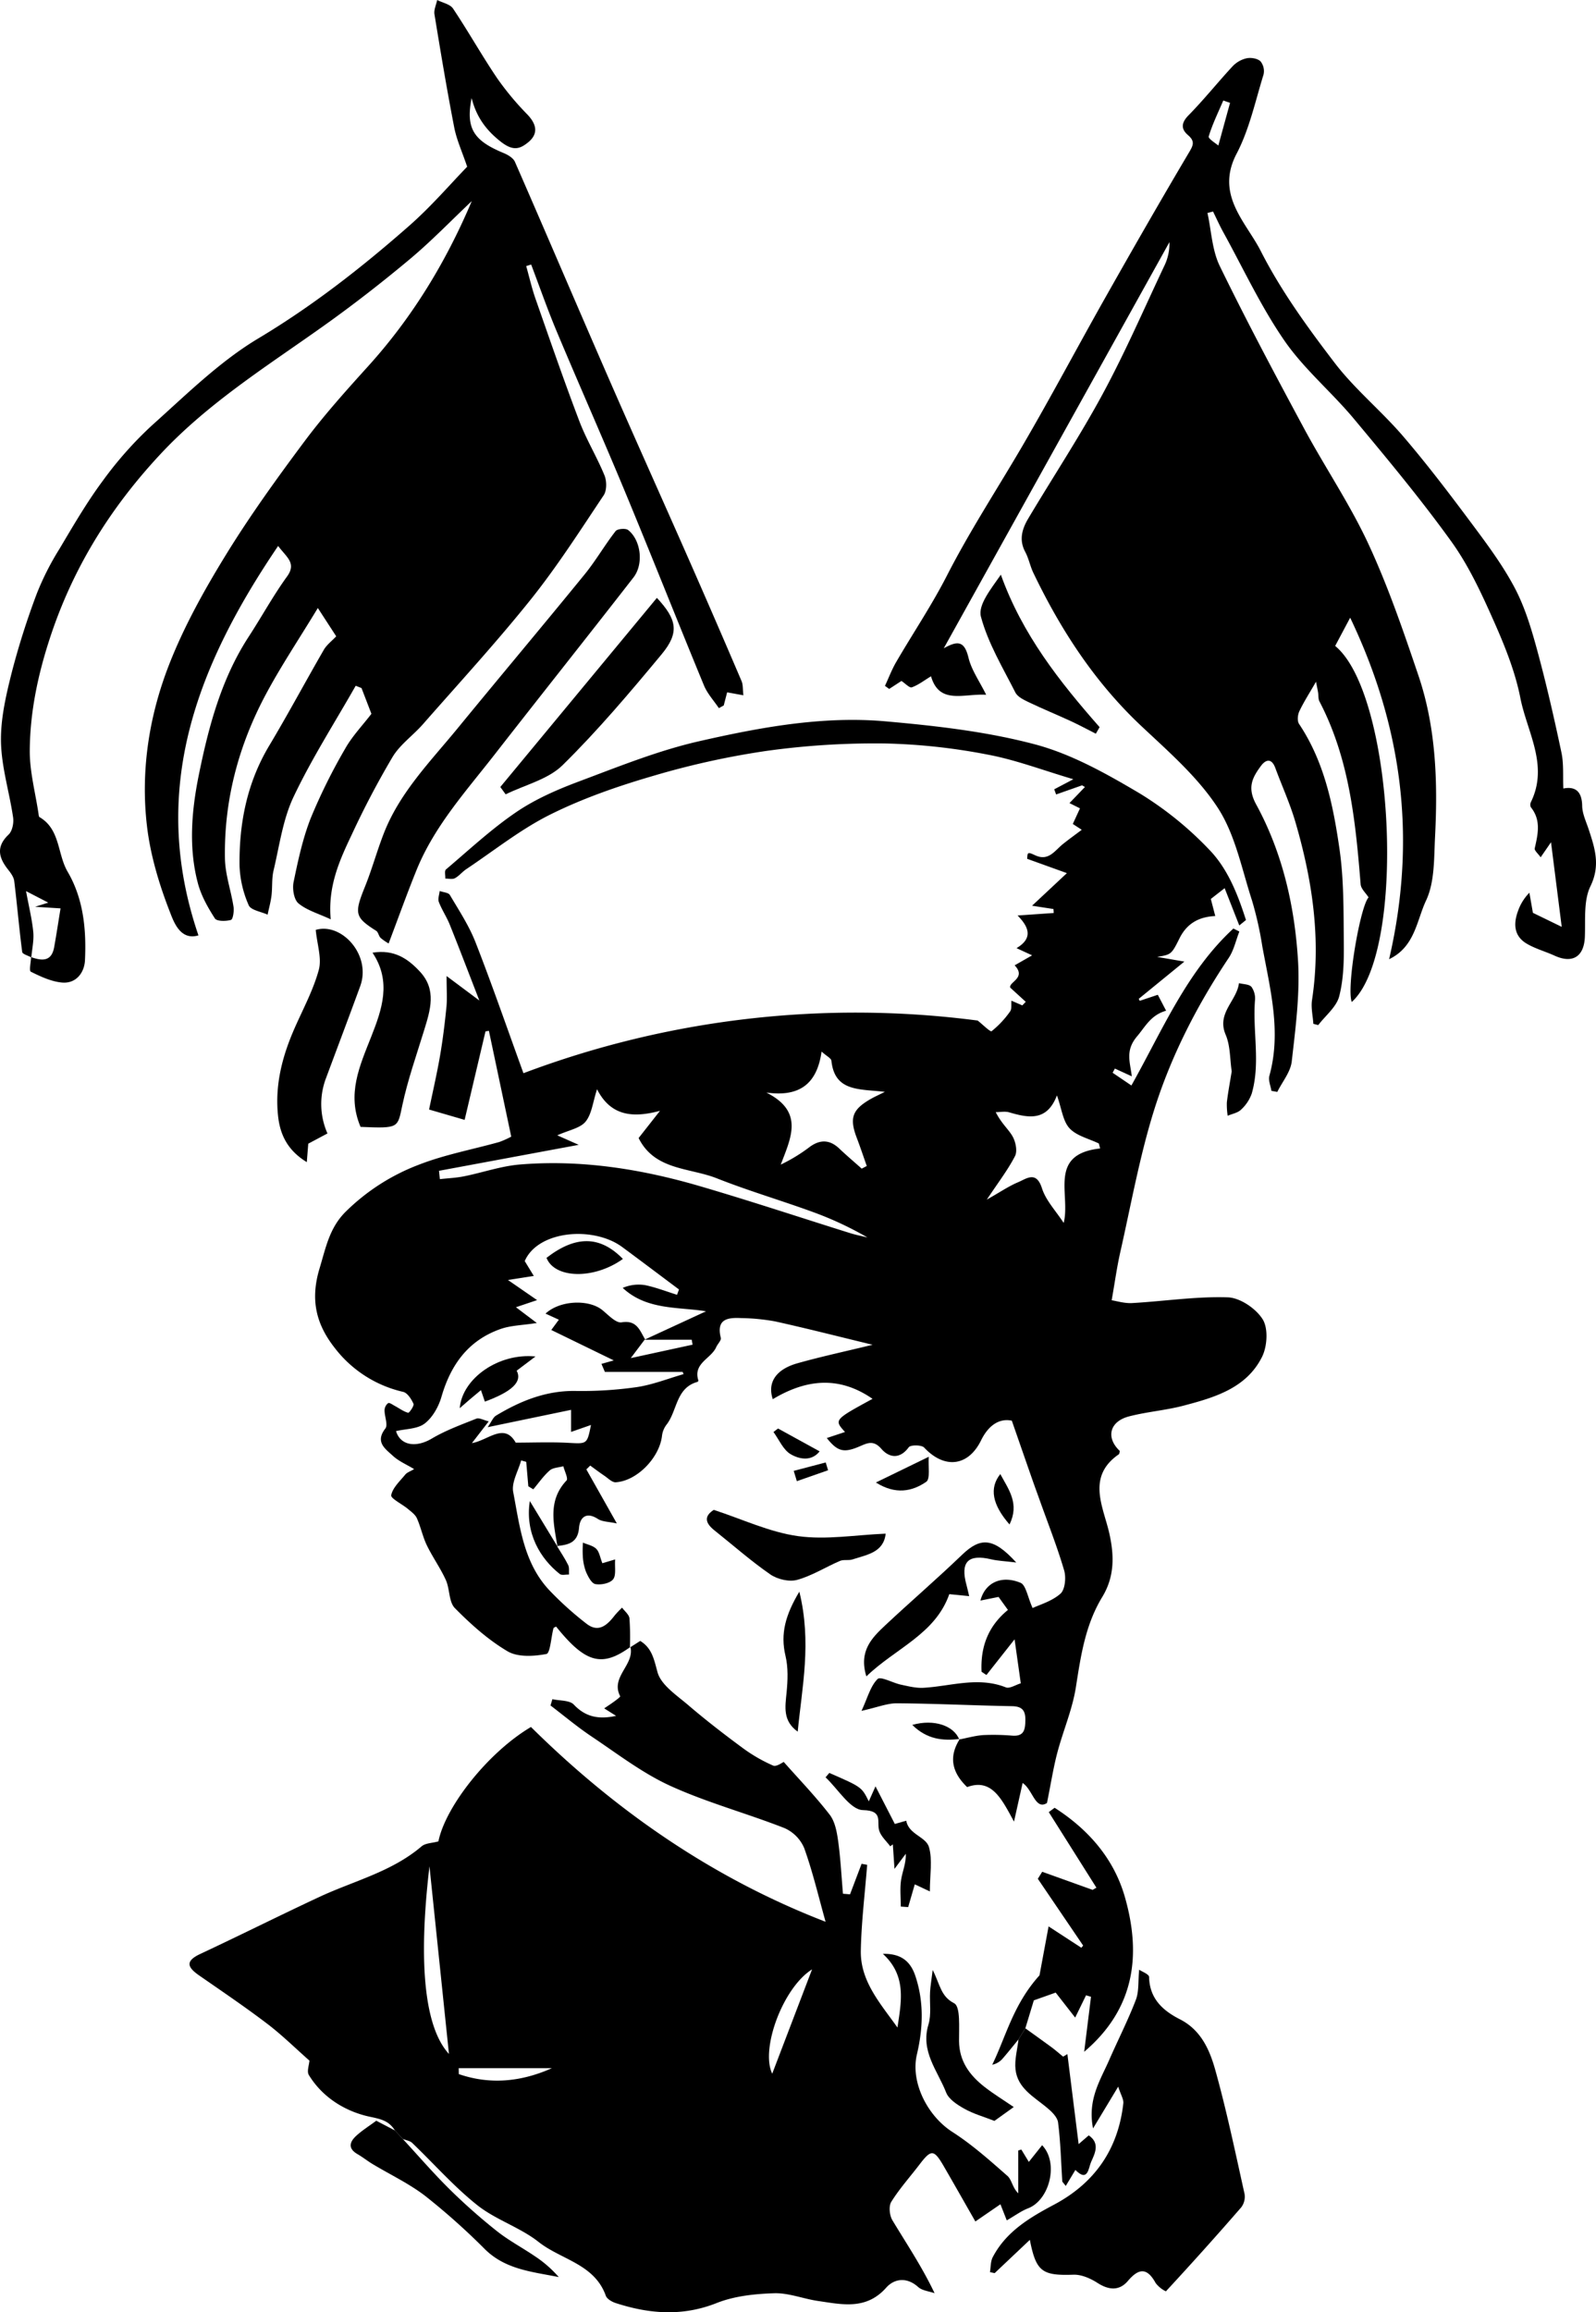
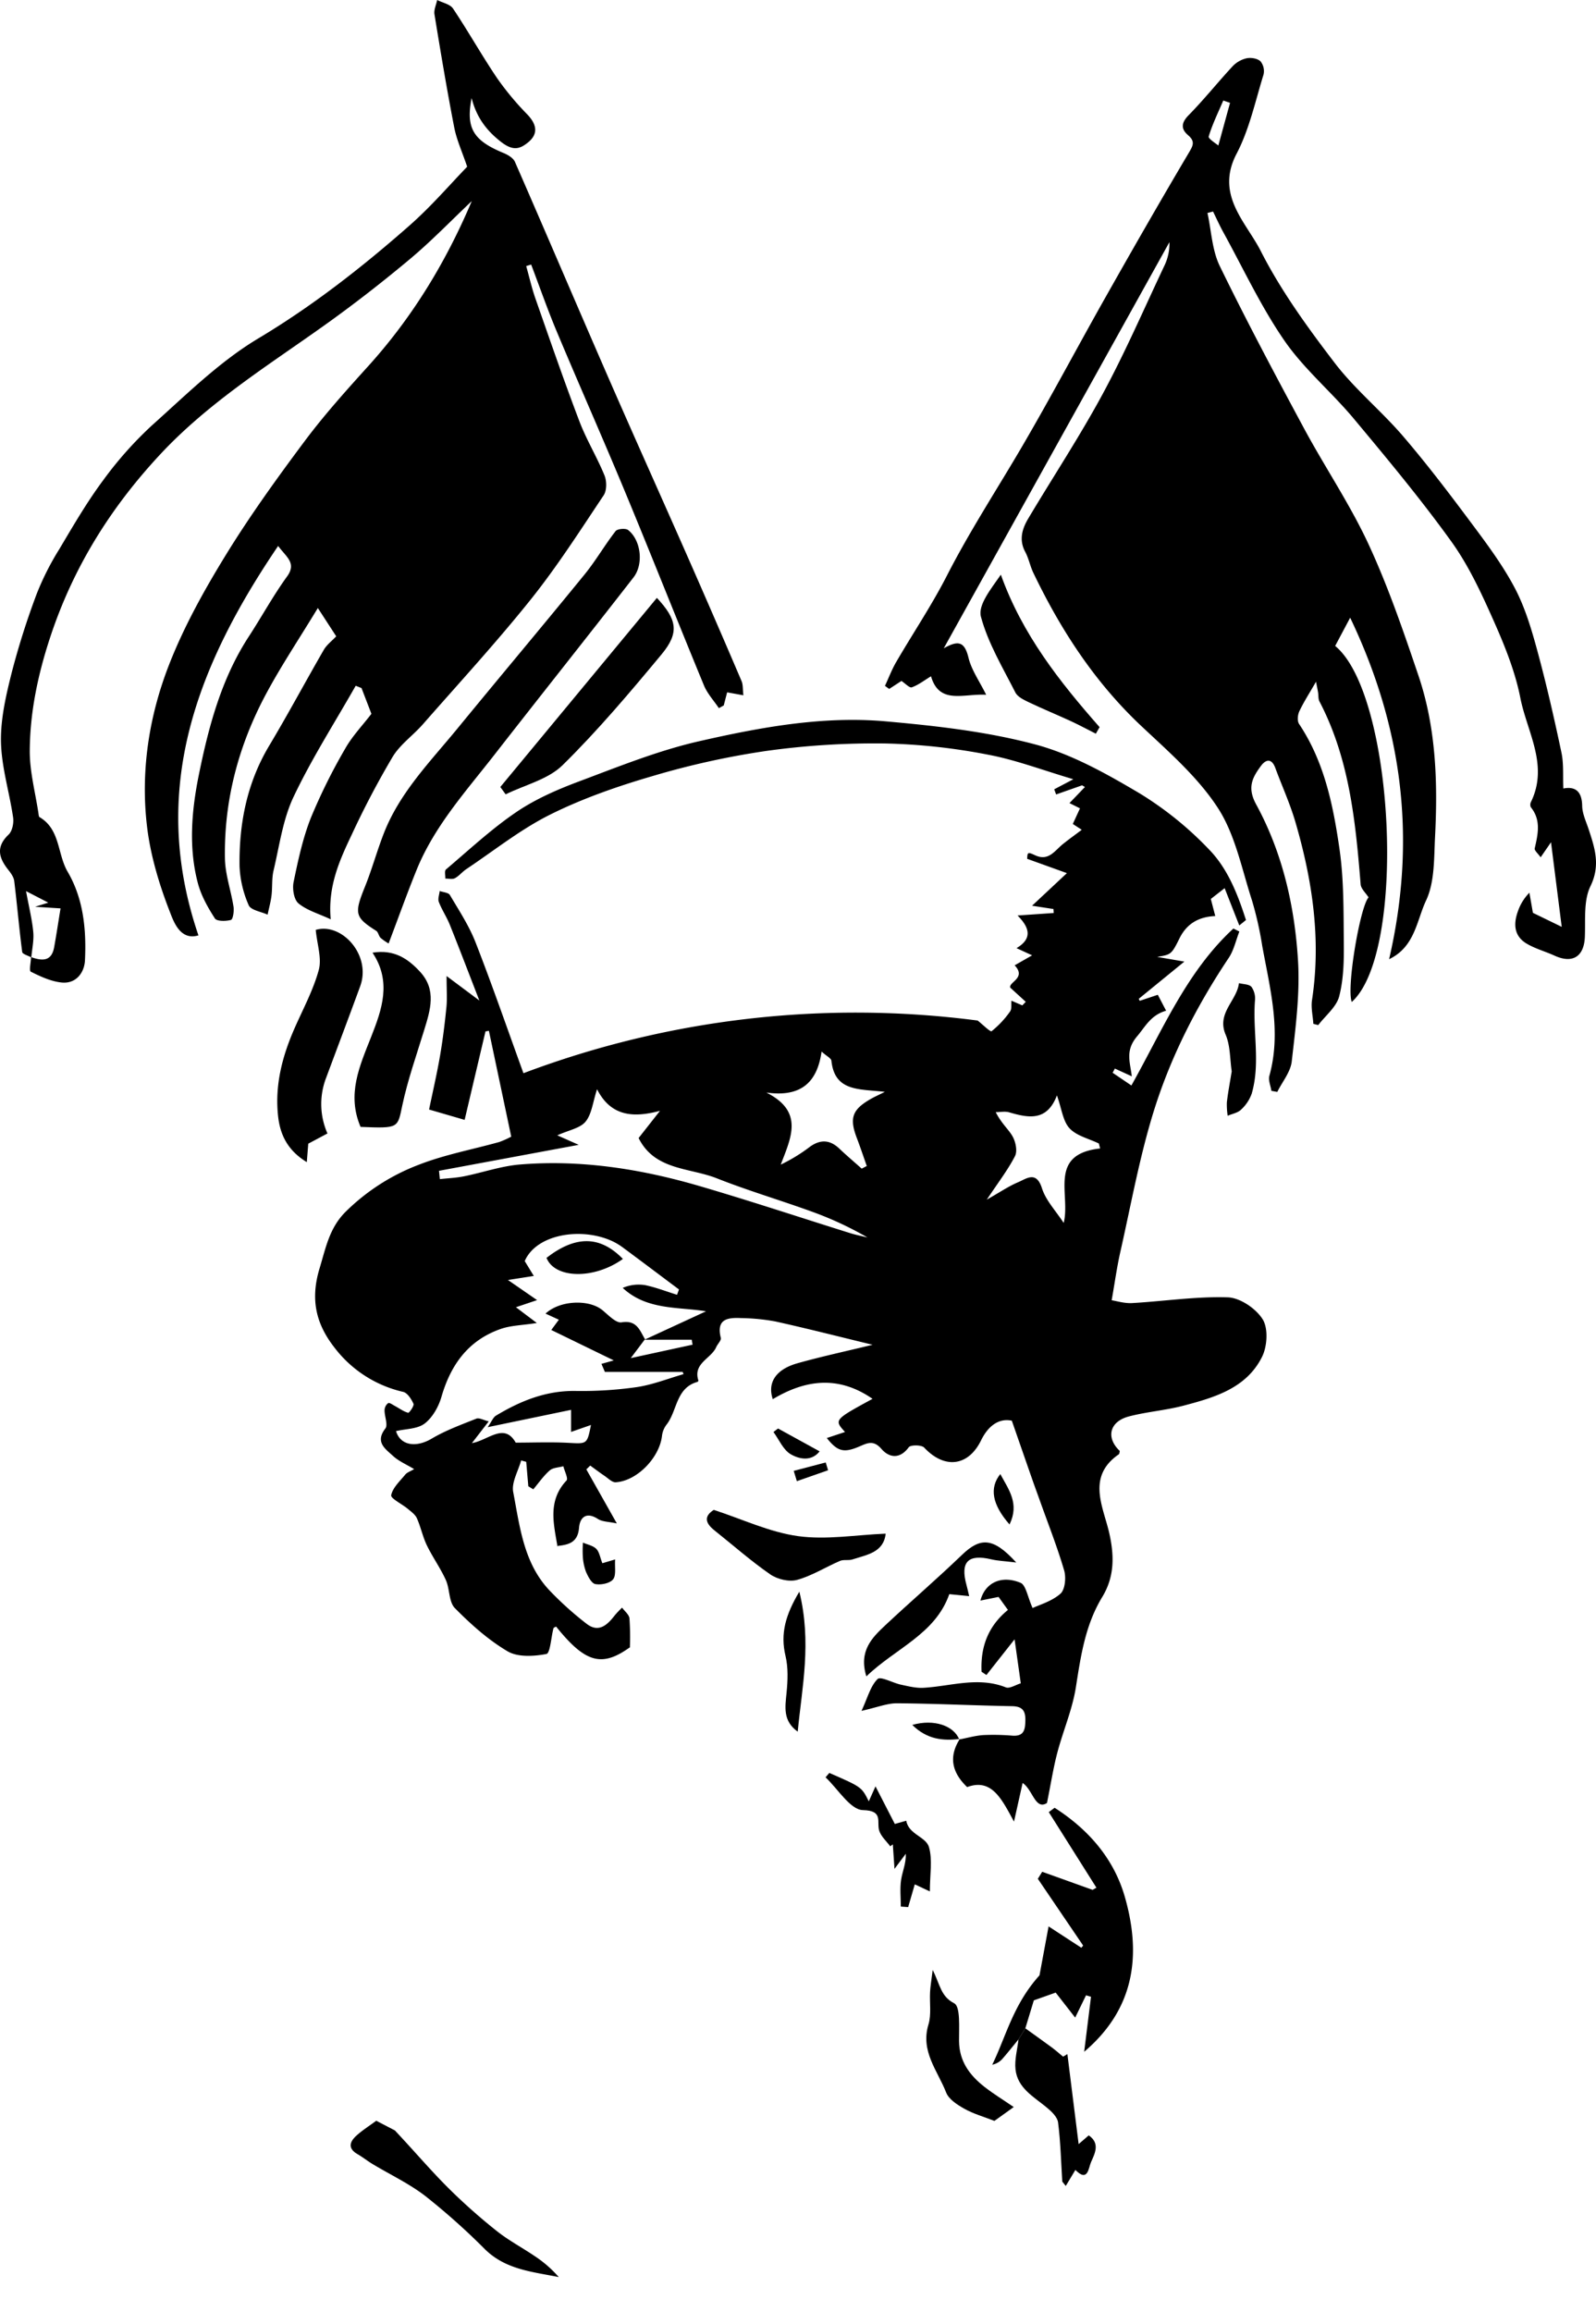
<svg xmlns="http://www.w3.org/2000/svg" id="Layer_1" data-name="Layer 1" viewBox="0 0 640.394 927.392">
  <g>
    <path d="M372.744,632.203c3.223-.617,6.425-1.556,9.675-1.768a91.711,91.711,0,0,1,11.717.241c4.556.287,5.041-2.35,5.123-6.014.09-3.983-1.14-5.743-5.388-5.82-15.36-.278-30.713-1.041-46.072-1.159-3.96-.03-7.934,1.627-14.291,3.04,2.497-5.343,3.602-9.952,6.467-12.771,1.201-1.182,6.101,1.569,9.376,2.268,2.973.635,6.052,1.424,9.034,1.253,11.001-.629,21.915-4.588,33.041-.173,1.522.604,3.924-1.011,5.998-1.622-.839-5.949-1.588-11.258-2.489-17.646-4.354,5.516-7.825,9.914-11.296,14.311q-.976-.65-1.951-1.301c-.462-9.739,2.465-18.163,10.581-24.8q-1.869-2.593-3.763-5.221l-7.271,1.464c1.821-7.076,8.311-10.324,16.062-7.137,2.2.904,2.83,5.627,4.878,10.137,2.718-1.302,7.67-2.68,11.147-5.736,1.875-1.648,2.342-6.495,1.511-9.332-2.768-9.449-6.408-18.643-9.719-27.933-1.009-2.832-2.055-5.65-3.047-8.488-2.632-7.527-5.244-15.06-8.235-23.656-5.205-1.107-9.508,2.105-12.325,7.857-5.15,10.516-14.689,11.625-22.836,2.937-1.049-1.118-5.461-1.15-6.204-.136-3.647,4.974-7.94,4.134-10.942.68-3.134-3.606-5.492-2.449-8.668-1.076-6.416,2.774-8.926,2.158-13.264-3.304l7.307-2.429c-4.423-4.876-4.423-4.876,11.043-13.292-13.655-9.453-26.869-7.739-40.031.138-2.228-6.69,1.259-11.971,9.917-14.412,9.375-2.644,18.919-4.686,30.13-7.414-14.064-3.404-26.503-6.588-39.034-9.354a82.602,82.602,0,0,0-13.721-1.347c-5.358-.263-10.052.354-8.147,7.923.257,1.02-1.278,2.434-1.842,3.727-2.027,4.647-9.394,6.444-7.154,13.38.045.14-.21.518-.386.567-8.711,2.413-8.034,11.647-12.432,17.195a9.171,9.171,0,0,0-1.784,4.445c-1.002,8.733-9.989,18.078-18.566,18.619-1.455.092-3.07-1.619-4.536-2.607-1.937-1.306-3.801-2.722-5.696-4.091q-.778.764-1.557,1.527c3.776,6.689,7.551,13.378,12.234,21.674-3.266-.716-5.82-.642-7.585-1.785-4.766-3.088-7.246-.508-7.579,3.516-.502,6.066-4.309,6.845-8.865,7.326l.223.236c-1.538-9.186-4.003-18.421,3.616-26.509.752-.798-.794-3.76-1.274-5.718-1.854.523-4.155.533-5.464,1.678-2.497,2.183-4.428,5.014-6.595,7.576q-.997-.612-1.994-1.225-.42-4.899-.839-9.798l-2.038-.566c-1.158,4.244-3.928,8.797-3.185,12.677,2.664,13.919,4.189,28.564,14.666,39.568a132.218,132.218,0,0,0,14.764,13.265c4.849,3.757,8.326.512,11.319-3.374a39.395,39.395,0,0,1,2.935-3.089c1.034,1.427,2.789,2.772,2.961,4.297a105.728,105.728,0,0,1,.169,11.702c-.005.005.221-.254.221-.254-11.423,8.302-18.051,6.491-29.82-8.152-.366.222-.979.379-1.059.679-.959,3.598-1.305,10.023-2.838,10.315-5.034.958-11.47,1.349-15.577-1.074-7.78-4.591-14.759-10.852-21.15-17.328-2.464-2.497-1.994-7.662-3.625-11.265-2.18-4.815-5.332-9.182-7.633-13.951-1.661-3.443-2.416-7.317-3.982-10.816-.672-1.502-2.289-2.645-3.63-3.768-2.31-1.936-6.943-4.177-6.676-5.491.616-3.027,3.502-5.645,5.655-8.275.71-.868,1.998-1.262,3.543-2.185-3.023-1.836-6.165-3.148-8.513-5.319-3.026-2.797-7.272-5.5-3.038-10.952,1.139-1.467-.35-4.855-.315-7.357a3.73,3.73,0,0,1,1.444-2.831c.552-.302,1.859.684,2.784,1.178,1.748.934,3.392,2.2,5.247,2.689.421.111,2.484-2.815,2.133-3.601-.844-1.885-2.426-4.377-4.145-4.783a48.099,48.099,0,0,1-27.47-17.649c-7.453-9.486-9.872-19.279-6.073-31.86,2.506-8.297,3.942-16.161,10.33-22.597a84.215,84.215,0,0,1,29.493-18.992c10.376-4.049,21.524-6.11,32.311-9.124a36.586,36.586,0,0,0,4.777-2.145c-3.032-14.36-5.997-28.402-8.962-42.443q-.684.117-1.369.234c-2.76,11.701-5.52,23.402-8.369,35.484-4.368-1.27-8.425-2.45-14.265-4.148,1.487-7.2,3.155-14.357,4.402-21.587,1.115-6.467,1.906-13.001,2.564-19.533.333-3.305.058-6.671.058-12.42,4.747,3.544,7.934,5.923,13.151,9.817-4.402-11.329-8.04-20.901-11.86-30.4-1.258-3.128-3.194-5.987-4.401-9.13-.476-1.238.192-2.915.339-4.392,1.403.513,3.507.611,4.095,1.605,3.668,6.202,7.696,12.332,10.301,18.995,6.633,16.967,12.58,34.202,19.219,52.478a377.98,377.98,0,0,1,182.252-21.122c1.93,1.515,5.081,4.658,5.588,4.277a38.232,38.232,0,0,0,7.41-7.903c.758-1.02.403-2.868.557-4.338q2.178.943,4.355,1.886.694-.717,1.387-1.435-3.108-2.838-6.217-5.675c-.742-2.256,6.618-3.847,1.758-8.961,2.123-1.212,4.247-2.423,7.014-4.002-1.831-.845-3.675-1.697-6.261-2.89,6.296-3.737,5.437-8.048.412-13.09,5.611-.389,10.062-.697,14.513-1.005q-.048-.797-.096-1.593c-2.018-.31-4.035-.62-8.596-1.321,4.998-4.676,8.801-8.234,13.977-13.076-5.694-2.052-10.609-3.823-15.938-5.743.126-2.654.199-2.812,3.195-1.421,5.372,2.494,7.828-1.808,11.073-4.433,2.34-1.893,4.797-3.642,7.637-5.784-.498-.325-1.955-1.275-3.591-2.343l2.879-6.257c-1.417-.71-2.891-1.448-4.219-2.112l6.199-6.447-1.133-.677-10.424,3.664q-.379-1.034-.758-2.067c2.012-1.059,4.024-2.118,7.674-4.039-12.312-3.623-23.21-7.808-34.496-9.9a242.837,242.837,0,0,0-41.097-4.446,316.265,316.265,0,0,0-47.534,2.982,325.54,325.54,0,0,0-45.693,10.086c-14.02,4.085-28.03,8.954-41.069,15.44-11.923,5.931-22.553,14.466-33.715,21.912-1.613,1.076-2.873,2.733-4.558,3.626-1.02.541-2.545.129-3.843.145.061-1.249-.391-3.105.261-3.657,9.25-7.835,18.182-16.18,28.164-22.971,7.624-5.188,16.373-9.022,25.064-12.276,15.937-5.967,31.887-12.438,48.402-16.195,24.509-5.575,49.53-10.207,74.82-7.962,20.119,1.786,40.484,4.075,59.918,9.235,14.697,3.902,28.648,11.758,41.898,19.599A137.595,137.595,0,0,1,473.017,275.293c7.487,7.7,11.489,18.027,14.765,28.244q-1.344,1.088-2.688,2.175-2.936-7.477-5.871-14.954-2.774,2.163-5.547,4.326c.574,2.211,1.149,4.422,1.782,6.858-6.493.292-11.374,2.902-14.384,9.009-3.222,6.539-3.451,6.426-8.926,7.378,2.742.472,5.484.945,10.914,1.88-6.975,5.691-12.635,10.309-18.295,14.927l.376.808c2.209-.737,4.418-1.473,7.261-2.421,1.077,2.062,2.103,4.029,3.335,6.388-6.177,1.761-8.298,6.332-11.643,10.271-4.9,5.771-2.767,10.383-2.133,16.04-2.808-1.287-4.797-2.198-6.786-3.109q-.452.841-.903,1.683c2.383,1.614,4.767,3.228,7.536,5.104,12.562-22.384,22.249-45.738,40.923-62.948l2.392,1.197c-1.389,3.545-2.195,7.479-4.262,10.572-12.775,19.12-23.232,39.51-30.039,61.345-5.756,18.465-9.172,37.666-13.454,56.58-1.385,6.12-2.232,12.361-3.476,19.398,1.955.289,5.127,1.299,8.232,1.123,12.808-.723,25.626-2.716,38.376-2.294,4.917.163,11.292,4.497,13.984,8.813,2.279,3.654,1.844,10.839-.248,15.038-6.277,12.601-19.068,16.312-31.54,19.595-7.154,1.883-14.657,2.436-21.819,4.297-7.867,2.044-9.398,8.532-3.723,13.876-.129.461-.112,1.139-.417,1.35-12.923,8.919-6.292,20.911-3.882,31.298,2.191,9.443,2.16,17.855-2.746,25.926-6.798,11.181-8.6,23.554-10.573,36.155-1.399,8.936-5.132,17.485-7.458,26.304-1.58,5.993-2.527,12.153-4.145,20.156-4.705,2.986-5.673-5.318-9.769-8.04-1.075,4.816-1.99,8.911-3.462,15.505-4.969-9.139-8.965-17.494-18.802-13.846-6.416-6.146-7.304-12.465-2.922-19.329ZM246.643,471.658l-5.715,7.583,24.807-5.388q-.177-.994-.353-1.989-9.47,0-18.94,0l24.68-11.397c-10.949-1.825-23.766-.352-33.42-9.383a16.124,16.124,0,0,1,9.022-1.104c4.336.908,8.519,2.54,12.768,3.865l.786-2.134c-7.479-5.598-14.942-11.217-22.449-16.777a24.776,24.776,0,0,0-4.361-2.625c-12.423-5.7-30.444-2.808-35.083,8.021,1.283,2.101,2.459,4.028,3.636,5.956-3.471.544-6.942,1.089-10.364,1.626,3.528,2.436,7.314,5.051,11.682,8.067-3.728,1.255-6.347,2.136-8.488,2.857,2.647,1.997,5.161,3.893,8.392,6.33-5.88.911-10.379.957-14.411,2.352-13.013,4.505-20.115,14.297-23.867,27.262-1.145,3.957-3.567,8.281-6.731,10.701-2.912,2.227-7.608,2.121-11.498,3.038,1.742,5.77,7.973,6.778,14.352,2.999,5.593-3.313,11.832-5.572,17.905-8.002,1.089-.435,2.753.568,4.94,1.098-2.476,3.204-4.29,5.551-6.747,8.729,6.609-1.161,12.963-8.369,17.576-.197,7.03,0,14.041-.291,21.017.078,7.628.404,7.614.67,9.187-7.161-2.51.875-4.888,1.704-7.99,2.785v-8.852c-11.266,2.34-21.626,4.491-33.463,6.95,1.603-2.289,2.18-3.931,3.329-4.624,9.771-5.894,20.018-10.052,31.811-9.906a156.127,156.127,0,0,0,24.644-1.535c6.39-.943,12.553-3.418,18.817-5.212l-.367-.89H230.546l-1.381-3.222c2.073-.585,4.146-1.17,4.944-1.396-8.941-4.351-16.827-8.189-25.07-12.201.961-1.304,2.045-2.777,3.037-4.123l-5.348-2.444c5.812-5.388,17.385-5.801,22.782-1.422,2.424,1.967,5.473,5.301,7.728,4.928C243.355,463.887,244.501,468.098,246.643,471.658Zm-82.663-67.541q.173,1.669.346,3.339c3.226-.36,6.498-.489,9.668-1.125,7.502-1.504,14.885-4.116,22.442-4.738,24.616-2.027,48.709,1.804,72.268,8.694,20.223,5.914,40.23,12.568,60.344,18.855,2.247.702,4.573,1.15,6.862,1.716a137.074,137.074,0,0,0-22.083-10.28c-12.714-4.632-25.74-8.446-38.31-13.424-11.004-4.357-24.983-3.168-31.438-16.177,2.768-3.522,5.671-7.217,8.574-10.912-10.524,2.806-19.65,2.369-25.251-8.661-1.708,5.206-2.116,9.957-4.611,12.995-2.183,2.659-6.711,3.392-11.344,5.493,3.866,1.716,6.155,2.731,8.589,3.811C201.07,397.228,182.525,400.672,163.981,404.117Zm169.615-.866q1.015-.533,2.03-1.066c-1.327-3.745-2.579-7.518-3.995-11.228-3.064-8.029-1.854-11.451,5.774-15.76,1.308-.739,2.687-1.354,5.472-2.745-10.181-1.219-20.123.054-21.439-12.485-.103-.983-1.859-1.793-3.945-3.675-1.822,13.019-8.901,18.306-22.171,16.431,15.259,7.67,9.874,18.133,5.79,28.91a66.992,66.992,0,0,0,11.74-7.183c4.112-2.952,7.964-2.84,11.722.729C327.498,397.955,330.582,400.565,333.596,403.251Zm95.669-8.092q-.259-.998-.518-1.995c-4.009-1.95-8.937-3.048-11.761-6.096-2.673-2.884-3.138-7.814-5.057-13.197-3.992,10.504-11.384,9.071-19.151,6.794-1.667-.489-3.6-.071-5.411-.071,2.397,4.711,5.231,6.928,6.824,9.828,1.2,2.184,1.933,5.819.913,7.799-2.845,5.526-6.71,10.527-11.319,17.462,5.328-3.015,8.775-5.387,12.551-6.979,3.447-1.454,7.314-4.708,9.595,2.442,1.562,4.897,5.548,9.021,8.708,13.887C417.514,413.638,408.204,397.471,429.265,395.159Z" transform="translate(12.165 65.465)" />
-     <path d="M146.307,789.019c-2.311-3.622-5-4.459-9.72-5.429-9.748-2.003-19.153-7.526-24.828-16.813-.882-1.443.125-4.04.237-5.773-5.668-4.992-11.009-10.274-16.938-14.783-8.873-6.747-18.121-13.005-27.286-19.361-4.62-3.204-5.853-5.706.384-8.623,15.996-7.481,31.787-15.402,47.79-22.868,13.838-6.456,29.051-10.064,41.062-20.312,1.527-1.303,4.187-1.278,6.741-1.984,2.784-13.813,19.735-35.564,37.132-45.881,33.921,33.553,72.947,60.66,118.218,78.126-2.836-10.08-5.153-20.025-8.586-29.567a15.271,15.271,0,0,0-7.929-8.018c-15.159-5.948-31.041-10.208-45.811-16.944-11.194-5.105-21.209-12.87-31.539-19.766-5.727-3.823-11.024-8.291-16.515-12.468l.766-2.518c2.935.668,6.891.371,8.609,2.189,4.8,5.078,10.117,5.967,16.943,4.505l-4.761-3.006c1.381-.944,2.788-1.852,4.134-2.844.845-.623,2.392-1.786,2.278-2.003-4.055-7.764,5.854-12.596,4.1-19.803.005-.006-.221.254-.216.249,1.373-.878,2.741-1.751,4.155-2.654,4.692,2.887,5.495,7.258,6.919,12.497,1.411,5.19,7.728,9.297,12.394,13.293,7.001,5.995,14.32,11.64,21.742,17.112a63.239,63.239,0,0,0,12.258,7.095c1.333.578,3.705-1.239,4.271-1.454,6.233,7.044,12.738,13.782,18.43,21.147,2.14,2.769,2.892,6.926,3.399,10.572.975,7,1.324,14.088,1.932,21.139q1.419.117,2.839.234,2.32-6.122,4.639-12.243l2.235.407c-.898,11.466-2.324,22.922-2.55,34.401-.244,12.343,7.929,21.299,14.706,30.859,1.534-10.347,3.761-20.737-5.855-29.554,7.437-.165,11.123,3.15,13.032,8.863,3.485,10.429,3.116,20.892.624,31.473-2.65,11.252,4.307,24.742,14.232,31.101,7.9,5.062,15.019,11.416,22.099,17.636,1.756,1.543,2.018,4.787,4.34,6.968V797.051q.614-.192,1.227-.384c.924,1.521,1.848,3.043,3.011,4.956,1.876-2.352,3.579-4.488,5.33-6.685,6.771,7.034,3.046,21.96-5.644,25.313-2.706,1.044-5.114,2.858-8.538,4.824-.571-1.454-1.506-3.831-2.54-6.462-3.211,2.206-6.289,4.32-10.055,6.907-4.468-7.813-8.524-14.981-12.653-22.106-3.977-6.862-5.06-6.905-9.742-.773-3.809,4.989-8.045,9.701-11.348,14.999-1.091,1.75-.712,5.457.452,7.394,5.669,9.428,11.832,18.558,16.923,29.251-2.227-.79-4.96-1.016-6.584-2.476-4.591-4.128-9.597-3.382-12.851.279-8.014,9.016-17.657,6.717-27.292,5.321-5.928-.859-11.816-3.284-17.662-3.101-7.742.242-15.92,1.098-23.03,3.915-13.791,5.465-27.053,4.386-40.538.012-1.515-.491-3.503-1.628-3.965-2.93-4.531-12.753-17.942-14.452-26.936-21.551-7.471-5.896-17.236-8.894-24.68-14.815-9.367-7.45-17.375-16.604-26.067-24.92-.921-.881-2.498-1.076-3.77-1.589Q147.882,790.724,146.307,789.019Zm13.852-105.944c-4.802,40.558-1.544,65.111,7.82,75.253C165.485,734.33,162.793,708.429,160.159,683.076Zm137.53,83.169c5.269-13.788,10.532-27.562,15.987-41.838C301.961,731.744,292.907,756.372,297.689,766.244Zm-88.414-2.207h-37.39q.025,1.187.05,2.373C184.504,770.744,196.945,769.523,209.275,764.038Z" transform="translate(12.165 65.465)" />
    <path d="M530.235,336.401c-2.227-5.632,3.364-38.381,6.741-41.937-1.122-1.776-3.042-3.442-3.188-5.252-2.045-25.243-4.5-50.355-16.523-73.352-.526-1.007-.353-2.371-.547-3.562-.174-1.069-.404-2.13-.831-4.338-2.678,4.654-4.947,8.147-6.705,11.881-.671,1.425-.883,3.878-.096,5.056,10.162,15.204,13.692,32.661,16.222,50.159,1.783,12.328,1.602,24.98,1.732,37.493.075,7.219-.063,14.685-1.853,21.587-1.111,4.285-5.494,7.722-8.409,11.539q-.978-.251-1.956-.502c-.21-3.191-1.008-6.471-.538-9.558,3.71-24.399.139-48.105-6.691-71.455-2.151-7.353-5.373-14.391-8.034-21.599-1.475-3.996-3.803-3.509-5.79-.81-3.433,4.661-5.592,8.654-1.894,15.429,10.585,19.393,15.478,40.882,16.795,62.761.803,13.349-1.008,26.927-2.521,40.303-.48,4.242-3.788,8.164-5.802,12.233q-1.18-.211-2.359-.422c-.308-2.022-1.314-4.237-.816-6.036,4.901-17.702.281-34.834-2.857-52.043a140.044,140.044,0,0,0-4.112-18.271c-4.102-12.598-6.693-26.355-13.716-37.158-8.048-12.38-19.782-22.549-30.713-32.829-18.688-17.575-32.311-38.524-43.302-61.411-1.3-2.706-1.851-5.788-3.263-8.42-2.612-4.868-1.234-9.278,1.244-13.438,9.932-16.672,20.651-32.91,29.868-49.962,8.973-16.602,16.507-33.984,24.575-51.07a20.523,20.523,0,0,0,2.174-9.766Q411.791,113.103,366.514,194.557c5.692-3.207,8.309-2.895,9.928,3.773,1.2,4.943,4.397,9.401,7.093,14.862-9.097-.551-18.761,4.102-22.135-7.415-2.708,1.64-5.046,3.478-7.702,4.432-.912.328-2.618-1.555-4.164-2.561l-4.916,3.206q-.846-.618-1.692-1.237c1.489-3.197,2.742-6.532,4.509-9.567,6.747-11.588,14.272-22.766,20.369-34.68,9.195-17.968,20.234-34.797,30.384-52.173,11.494-19.678,22.154-39.842,33.369-59.686,10.889-19.268,21.896-38.472,33.178-57.511,1.771-2.989,2.833-4.657-.224-7.281-2.855-2.45-2.75-4.92.246-7.966,6.184-6.286,11.702-13.221,17.713-19.687a11.16,11.16,0,0,1,5.611-3.163c1.749-.354,4.316.075,5.518,1.216a6.237,6.237,0,0,1,1.225,5.34c-3.313,10.691-5.681,21.951-10.811,31.74-8.647,16.5,3.764,27.348,9.713,39.043,8.082,15.89,18.776,30.627,29.662,44.856,8.104,10.593,18.713,19.23,27.435,29.4,9.655,11.257,18.646,23.108,27.52,35.004,6.184,8.29,12.446,16.689,17.257,25.788,4.092,7.739,6.683,16.406,9.001,24.918,3.702,13.592,6.842,27.35,9.758,41.136.977,4.619.544,9.536.761,14.446,4.602-.903,7.461.921,7.564,6.968.054,3.146,1.582,6.294,2.6,9.39,2.476,7.528,4.81,14.424.714,22.84-2.81,5.773-1.958,13.453-2.236,20.302-.32,7.891-4.883,10.858-12.157,7.537-3.689-1.684-7.707-2.764-11.168-4.807-5.132-3.03-5.4-7.905-3.522-13.043a19.607,19.607,0,0,1,4.587-7.392c.435,2.487.869,4.975,1.409,8.064,3.341,1.625,7.286,3.543,11.562,5.622-1.421-11.224-2.762-21.812-4.296-33.926-1.809,2.623-2.777,4.027-4.16,6.032-1.02-1.471-2.571-2.727-2.376-3.586,1.301-5.726,2.628-11.317-1.574-16.519a2.528,2.528,0,0,1,.087-2.137c7.153-14.726-1.591-28.019-4.276-41.662-2.096-10.652-6.306-21.046-10.748-31.034-4.86-10.929-9.983-22.039-16.924-31.679C557.96,134.751,544.501,118.59,531.062,102.481,522.104,91.743,511.073,82.558,503.193,71.142c-9.429-13.661-16.508-28.947-24.557-43.555-1.473-2.674-2.719-5.473-4.069-8.215q-1.12.285-2.239.57c1.57,7.144,1.835,14.925,4.949,21.317,10.685,21.938,22.169,43.496,33.738,64.99,8.435,15.671,18.516,30.535,25.977,46.632,7.87,16.98,13.973,34.838,19.988,52.603,7.102,20.978,7.783,42.862,6.663,64.759-.44,8.606-.106,18.058-3.607,25.482-3.766,7.984-4.454,18.58-14.82,23.519,10.854-46.934,5.987-91.778-15.625-136.965-2.641,4.967-4.331,8.145-6.025,11.331C547.304,213.041,552.466,316.382,530.235,336.401Zm-48.843-360.622q-1.359-.466-2.718-.932c-2.036,4.781-4.359,9.476-5.844,14.422-.266.885,2.932,2.81,3.857,3.647C478.447-13.497,479.919-18.859,481.392-24.221Z" transform="translate(12.165 65.465)" />
    <path d="M.401,318.528c-1.271-.72-3.546-1.31-3.659-2.181C-4.491,306.877-5.293,297.352-6.461,287.873c-.197-1.597-1.382-3.202-2.442-4.541-3.797-4.793-4.943-9.191.201-14.079,1.482-1.408,2.12-4.647,1.798-6.849-1.48-10.116-4.646-20.135-4.866-30.24-.2-9.202,1.989-18.625,4.256-27.667A308.929,308.929,0,0,1,2.653,172.488a110.073,110.073,0,0,1,8.999-17.734c5.531-9.297,10.985-18.715,17.423-27.376a149.967,149.967,0,0,1,19.933-22.414C62.653,92.755,75.969,79.543,91.514,70.246c21.852-13.069,41.575-28.517,60.513-45.155,8.889-7.809,16.655-16.895,23.262-23.687-2.035-6.043-4.229-10.781-5.196-15.758-2.929-15.071-5.454-30.224-7.929-45.378-.295-1.804.692-3.817,1.085-5.733,2.171,1.115,5.185,1.666,6.371,3.44,6.12,9.153,11.521,18.788,17.682,27.911a114.658,114.658,0,0,0,12.15,14.583c3.74,3.931,4.507,7.751.235,11.209-3.339,2.703-6.063,3.494-10.937-.331-6.168-4.84-9.824-10.181-11.679-17.473-2.39,12.101.713,17.039,12.813,22.029,1.747.721,3.886,1.989,4.574,3.56,12.556,28.693,24.821,57.512,37.349,86.217,10.602,24.293,21.502,48.456,32.188,72.713q10.837,24.598,21.395,49.317c.622,1.452.442,3.248.729,5.694-2.568-.468-4.529-.825-6.52-1.188l-1.364,5.259q-.978.54-1.955,1.081c-2.023-3.022-4.618-5.808-5.98-9.104-10.655-25.799-20.915-51.762-31.615-77.543C229.745,110.368,220.272,89.049,211.246,67.543c-3.714-8.848-6.874-17.929-10.286-26.904l-1.985.619c1.232,4.376,2.237,8.832,3.736,13.115,5.745,16.413,11.414,32.86,17.598,49.11,2.835,7.451,7.071,14.361,10.088,21.755.931,2.282.944,6.027-.343,7.953-9.443,14.131-18.635,28.52-29.237,41.763-13.778,17.211-28.743,33.477-43.295,50.063-3.927,4.476-9.123,8.086-12.137,13.062A351.012,351.012,0,0,0,128.963,269.305c-4.884,10.27-9.634,20.724-8.432,33.945-4.883-2.28-9.542-3.575-12.937-6.392-1.831-1.519-2.514-5.855-1.955-8.555,1.799-8.686,3.672-17.497,6.913-25.708a228.639,228.639,0,0,1,13.789-27.794c2.797-4.974,6.885-9.223,10.523-13.971l-3.973-10.334-2.335-.915c-8.415,14.805-17.654,29.218-24.932,44.562-4.305,9.077-5.657,19.589-8.024,29.531-.77,3.236-.417,6.723-.828,10.065-.317,2.574-1.026,5.101-1.561,7.648-2.624-1.216-6.739-1.798-7.576-3.772a42.856,42.856,0,0,1-3.679-15.724c-.23-17.045,2.962-33.357,11.914-48.31,7.573-12.65,14.522-25.672,21.906-38.437,1.139-1.969,3.132-3.445,4.965-5.399-1.928-2.969-3.946-6.074-7.374-11.351-7.683,12.665-14.863,23.387-20.909,34.714-10.911,20.443-16.759,42.415-16.373,65.676.108,6.504,2.45,12.951,3.455,19.473.269,1.744-.238,5.017-1.043,5.241-2.022.564-5.671.595-6.44-.597-2.809-4.356-5.477-9.093-6.806-14.059-3.864-14.444-2.49-29.473.362-43.518,3.901-19.209,9-38.534,20.025-55.449,5.202-7.981,9.781-16.395,15.355-24.097,3.907-5.4-.132-7.673-3.56-12.271C66.809,201.61,47.496,251.193,67.458,309.693c-7.33,2.21-9.968-5.601-11.42-9.315-4.309-11.023-7.834-22.718-9.219-34.439-2.625-22.214.817-44.278,8.914-64.959,5.937-15.164,14.003-29.668,22.547-43.59,9.715-15.83,20.634-30.973,31.76-45.869,7.861-10.524,16.695-20.36,25.525-30.114,17.735-19.591,31.233-41.804,41.57-66.221-8.265,7.806-16.178,16.034-24.885,23.313-11.197,9.361-22.757,18.346-34.649,26.806C94.878,81.471,71.241,96.204,51.943,116.966,31.916,138.514,17.03,162.474,7.851,190.501,3.002,205.306-.112,220.17-.224,235.519c-.062,8.452,2.254,16.921,3.511,25.381.071.475.109,1.186.411,1.363,8.36,4.907,7.107,14.785,11.275,21.903,6.371,10.881,7.543,23.234,6.953,35.536-.236,4.918-3.559,9.496-9.371,8.897-4.255-.439-8.461-2.398-12.359-4.341-.749-.373.034-3.82.116-5.843,4.311,1.509,8.192,1.906,9.253-3.981.909-5.044,1.671-10.114,2.563-15.568-2.931-.184-5.601-.351-10.207-.64,3.05-.964,4.103-1.296,5.279-1.668l-8.918-4.616c1.184,6.443,2.428,11.39,2.899,16.409C1.492,311.69.699,315.132.401,318.528Z" transform="translate(12.165 65.465)" />
-     <path d="M455.643,853.543a11.553,11.553,0,0,1-4.076-3.288c-3.386-6.164-6.657-6.197-11.159-.898-3.434,4.042-7.645,3.737-12.195.808-2.803-1.804-6.442-3.405-9.646-3.299-12.546.416-14.991-1.144-17.51-13.981-4.932,4.663-9.526,9.007-14.12,13.35l-1.886-.404c.348-2.015.221-4.279,1.123-6.004,5.357-10.249,14.766-15.833,24.56-21.035,16.321-8.668,25.771-22.214,27.828-40.657.18-1.616-.991-3.382-2.052-6.691-3.6,5.973-6.322,10.489-10.093,16.745-2.272-11.591,2.906-19.285,6.429-27.326,3.546-8.096,7.58-15.996,10.749-24.233,1.292-3.357.871-7.373,1.326-12.092,1.063.738,3.961,1.798,3.985,2.918.183,8.678,5.519,13.492,12.349,16.959,8.55,4.34,11.997,12.389,14.258,20.512,4.547,16.339,8.014,32.982,11.703,49.549a7.074,7.074,0,0,1-1.355,5.392C476.053,831.168,466.049,842.297,455.643,853.543Z" transform="translate(12.165 65.465)" />
    <path d="M143.765,312.941a20.713,20.713,0,0,1-3.163-2.197c-.818-.731-.958-2.335-1.823-2.882-8.609-5.451-8.853-6.924-4.495-17.718,2.853-7.067,4.848-14.478,7.638-21.572,6.438-16.367,18.707-28.716,29.58-41.986,16.881-20.602,34.04-40.977,50.87-61.62,4.5-5.52,8.086-11.78,12.466-17.409.74-.951,4.033-1.231,5.047-.43,5.121,4.045,6.316,13.629,2.132,19.01-18.481,23.769-37.24,47.323-55.754,71.067-11.478,14.721-24.155,28.684-31.301,46.314C151.201,292.8,147.823,302.239,143.765,312.941Z" transform="translate(12.165 65.465)" />
    <path d="M396.503,752.503c-2.042,2.481-4.04,4.999-6.143,7.426a7.53,7.53,0,0,1-4.388,2.724c5.553-11.394,8.38-24.112,18.961-35.854.727-3.913,2.028-10.919,3.646-19.628,5.001,3.258,9.073,5.91,13.145,8.563q.362-.439.724-.878-9.093-13.391-18.186-26.782.882-1.406,1.763-2.813,10.106,3.626,20.211,7.253l1.54-.864-19.122-30.317q1.172-.871,2.345-1.742c13.378,8.561,23.738,20.223,28.19,35.787,6.589,23.035,4.157,44.69-16.331,62.08l2.739-22.061q-.995-.297-1.99-.595c-1.428,2.929-2.857,5.858-4.361,8.942-2.837-3.637-5.463-7.004-7.82-10.026-3.271,1.162-5.816,2.066-8.77,3.114-.932,3.072-2.169,7.148-3.405,11.224Q397.878,750.28,396.503,752.503Z" transform="translate(12.165 65.465)" />
    <path d="M114.525,307.496c10.337-3.092,22.422,10.052,17.834,22.606-4.482,12.265-9.111,24.477-13.66,36.718a29.177,29.177,0,0,0,.529,22.319c-2.452,1.306-4.973,2.648-7.704,4.102-.155,1.966-.324,4.097-.585,7.403-7.585-4.642-10.71-10.808-11.537-18.574-1.318-12.374,1.696-23.887,6.609-35.078,3.407-7.76,7.529-15.345,9.733-23.442C117.011,318.901,115.086,313.384,114.525,307.496Z" transform="translate(12.165 65.465)" />
    <path d="M188.589,250.179q31.431-37.95,62.823-75.851c8.055,8.649,9.153,13.903,1.863,22.674-12.703,15.283-25.579,30.544-39.725,44.447-5.815,5.715-15.11,7.89-22.821,11.676Z" transform="translate(12.165 65.465)" />
    <path d="M132.511,386.506c-5.608-13.123-.345-24.454,4.281-36.192,4.25-10.785,8.301-22.045.507-33.678,8.683-1.411,14.267,2.428,19.098,7.673,6.713,7.287,4.101,15.347,1.63,23.398-3.071,10.008-6.587,19.937-8.76,30.145C147.322,386.989,148.011,387.136,132.511,386.506Z" transform="translate(12.165 65.465)" />
    <path d="M427.538,228.809c-3.372-1.703-6.699-3.505-10.127-5.087-5.535-2.554-11.187-4.859-16.684-7.49-2.024-.969-4.564-2.152-5.472-3.945-5.047-9.964-10.985-19.794-13.825-30.416-1.256-4.698,4.058-11.154,7.997-16.844,8.579,23.965,23.556,42.905,39.619,61.153Q428.292,227.495,427.538,228.809Z" transform="translate(12.165 65.465)" />
    <path d="M146.307,789.019q1.575,1.705,3.15,3.41c6.262,6.771,12.295,13.774,18.854,20.244a236.033,236.033,0,0,0,18.899,16.709c4.721,3.752,10.149,6.605,15.154,10.015a46.924,46.924,0,0,1,9.674,8.425c-10.528-2.131-21.235-2.968-29.529-11.081a273.625,273.625,0,0,0-23.992-21.411c-6.503-5.01-14.109-8.584-21.194-12.848-2.05-1.234-3.93-2.755-6.001-3.948-4.133-2.381-3.136-5.064-.362-7.546,2.334-2.088,5.019-3.784,7.848-5.875Z" transform="translate(12.165 65.465)" />
    <path d="M274.235,540.116c11.425,3.715,22.366,8.94,33.811,10.525,11.381,1.576,23.268-.507,35.164-.995-.817,7.59-7.558,8.446-13.316,10.34-1.572.517-3.541-.044-5.025.593-5.778,2.482-11.235,5.973-17.215,7.615-3.2.879-7.916-.246-10.745-2.204-7.814-5.407-14.98-11.748-22.434-17.68C270.889,545.458,270.147,542.722,274.235,540.116Z" transform="translate(12.165 65.465)" />
    <path d="M396.503,752.503q1.375-2.223,2.749-4.447c3.502,2.517,7.027,5.002,10.496,7.564,1.605,1.185,3.101,2.52,4.646,3.786q.865-.505,1.73-1.01c1.486,11.891,2.972,23.782,4.511,36.09,1.131-.977,2.422-2.092,4.055-3.503,4.655,3.211,2.452,7.258.906,10.763-1.013,2.296-1.219,8.191-6.266,3.108q-1.93,3.207-3.859,6.414-.698-.868-1.396-1.736c-.497-7.925-.68-15.891-1.692-23.75-.285-2.21-2.706-4.468-4.663-6.076-5.192-4.268-11.591-7.697-12.415-15.168C394.873,760.618,396.052,756.52,396.503,752.503Z" transform="translate(12.165 65.465)" />
    <path d="M394.601,779.618c-3.999,2.868-6.349,4.555-7.753,5.561-4.275-1.671-8.383-2.814-11.999-4.836-2.848-1.593-6.305-3.796-7.378-6.552-3.397-8.72-10.373-16.514-7.101-27.246,1.236-4.053.414-8.718.655-13.097.124-2.258.523-4.501,1.049-8.809,3.04,6.021,3.226,10.598,8.627,13.366,2.59,1.327,1.895,9.874,1.947,15.158.081,8.132,4.281,13.733,10.213,18.372C386.509,774.389,390.491,776.813,394.601,779.618Z" transform="translate(12.165 65.465)" />
    <path d="M395.605,561.225c-4.761-.586-7.454-.669-10.021-1.278-9.327-2.212-12.505,1.036-9.937,10.333.299,1.081.529,2.181,1.069,4.431-3.114-.311-5.545-.553-7.974-.795-5.668,16.104-21.503,21.626-33.28,32.979-3.141-10.211,2.277-15.525,7.688-20.589,10.133-9.485,20.679-18.534,30.682-28.151C381.233,551.038,386.39,551.094,395.605,561.225Z" transform="translate(12.165 65.465)" />
    <path d="M320.593,645.618c12.993,5.658,12.993,5.658,15.844,11.405l2.692-6.025c2.984,5.805,5.386,10.477,7.756,15.087l4.586-1.306c.921,5.515,7.917,6.398,9.119,10.596,1.473,5.146.351,11.036.351,17.769-2.552-1.2-4.15-1.952-6.049-2.844-.896,3.084-1.775,6.108-2.653,9.131q-1.475-.107-2.95-.214c0-3.589-.419-7.243.12-10.75.52-3.378,2.03-6.602,1.876-10.424-1.228,1.638-2.457,3.276-4.534,6.046-.273-3.998-.471-6.915-.67-9.832l-1.035.79c-1.501-2.02-3.575-3.839-4.372-6.106-1.25-3.56,1.888-8.228-6.587-8.416-5.095-.113-10.007-8.481-15.001-13.139Z" transform="translate(12.165 65.465)" />
    <path d="M482.061,364.235c-.734-4.865-.525-10.245-2.437-14.719-3.712-8.683,4.512-13.581,5.337-20.66,1.727.452,4.053.381,5.025,1.493a8.085,8.085,0,0,1,1.408,5.474c-.972,12.434,2.253,25.033-1.298,37.312a15.967,15.967,0,0,1-4.314,6.474c-1.316,1.287-3.531,1.654-5.345,2.432a29.691,29.691,0,0,1-.324-5.415C480.589,372.571,481.363,368.553,482.061,364.235Z" transform="translate(12.165 65.465)" />
    <path d="M308.568,572.915c5.015,20.427,1.078,38.22-.651,56.153-6.072-4.353-5.031-9.921-4.467-15.685.475-4.862.686-10.025-.434-14.709C300.875,589.718,303.052,582.166,308.568,572.915Z" transform="translate(12.165 65.465)" />
-     <path d="M211.306,554.603c1.529,2.538,3.203,5.004,4.514,7.65.524,1.058.249,2.512.338,3.786-1.256-.04-2.91.427-3.706-.199-7.714-6.062-14.031-16.31-12.028-29.28,4.119,6.781,7.604,12.52,11.098,18.269C211.529,554.839,211.306,554.603,211.306,554.603Z" transform="translate(12.165 65.465)" />
-     <path d="M360.5,518.812c-.293,3.843.679,8.881-1.012,10.043-5.674,3.898-12.332,5.237-20.194.275C346.381,525.682,352.645,522.634,360.5,518.812Z" transform="translate(12.165 65.465)" />
    <path d="M229.532,561.509c1.631-.483,2.956-.876,5.129-1.52-.225,3.11.481,6.397-.847,8.009-1.314,1.596-4.825,2.291-7.096,1.876-1.533-.281-2.926-3.024-3.764-4.937a21.119,21.119,0,0,1-1.273-6.275,44.951,44.951,0,0,1,.062-5.417c1.82.797,4.035,1.198,5.346,2.505C228.322,556.98,228.603,559.166,229.532,561.509Z" transform="translate(12.165 65.465)" />
    <path d="M392.908,545.965c-6.968-7.964-8.174-14.619-3.705-20.212C392.617,532.068,396.968,537.612,392.908,545.965Z" transform="translate(12.165 65.465)" />
    <path d="M316.709,516.645c-3.228,4.083-8.084,3.233-11.66,1.113-2.99-1.773-4.626-5.83-6.862-8.876l1.83-1.409C305.298,510.374,310.577,513.275,316.709,516.645Z" transform="translate(12.165 65.465)" />
    <path d="M372.98,631.972c-6.87.867-13.212.179-19.102-5.611,8.797-2.483,16.698.347,18.863,5.845Z" transform="translate(12.165 65.465)" />
    <path d="M306.315,524.467q6.418-1.687,12.837-3.373.474,1.563.948,3.127-6.265,2.187-12.53,4.374Z" transform="translate(12.165 65.465)" />
    <path d="M237.771,439.468c-11.574,8.317-27.363,7.92-30.654-.433C218.753,430.026,228.6,430.036,237.771,439.468Z" transform="translate(12.165 65.465)" />
-     <path d="M202.71,478.585c-3.568,2.689-5.536,4.172-7.565,5.701,2.308,4.304-1.568,8.295-12.758,12.408-.452-1.324-.902-2.645-1.573-4.61-1.694,1.412-3.107,2.574-4.502,3.758-1.145.971-2.268,1.969-4.017,3.491C173.296,487.431,187.815,477.097,202.71,478.585Z" transform="translate(12.165 65.465)" />
  </g>
</svg>